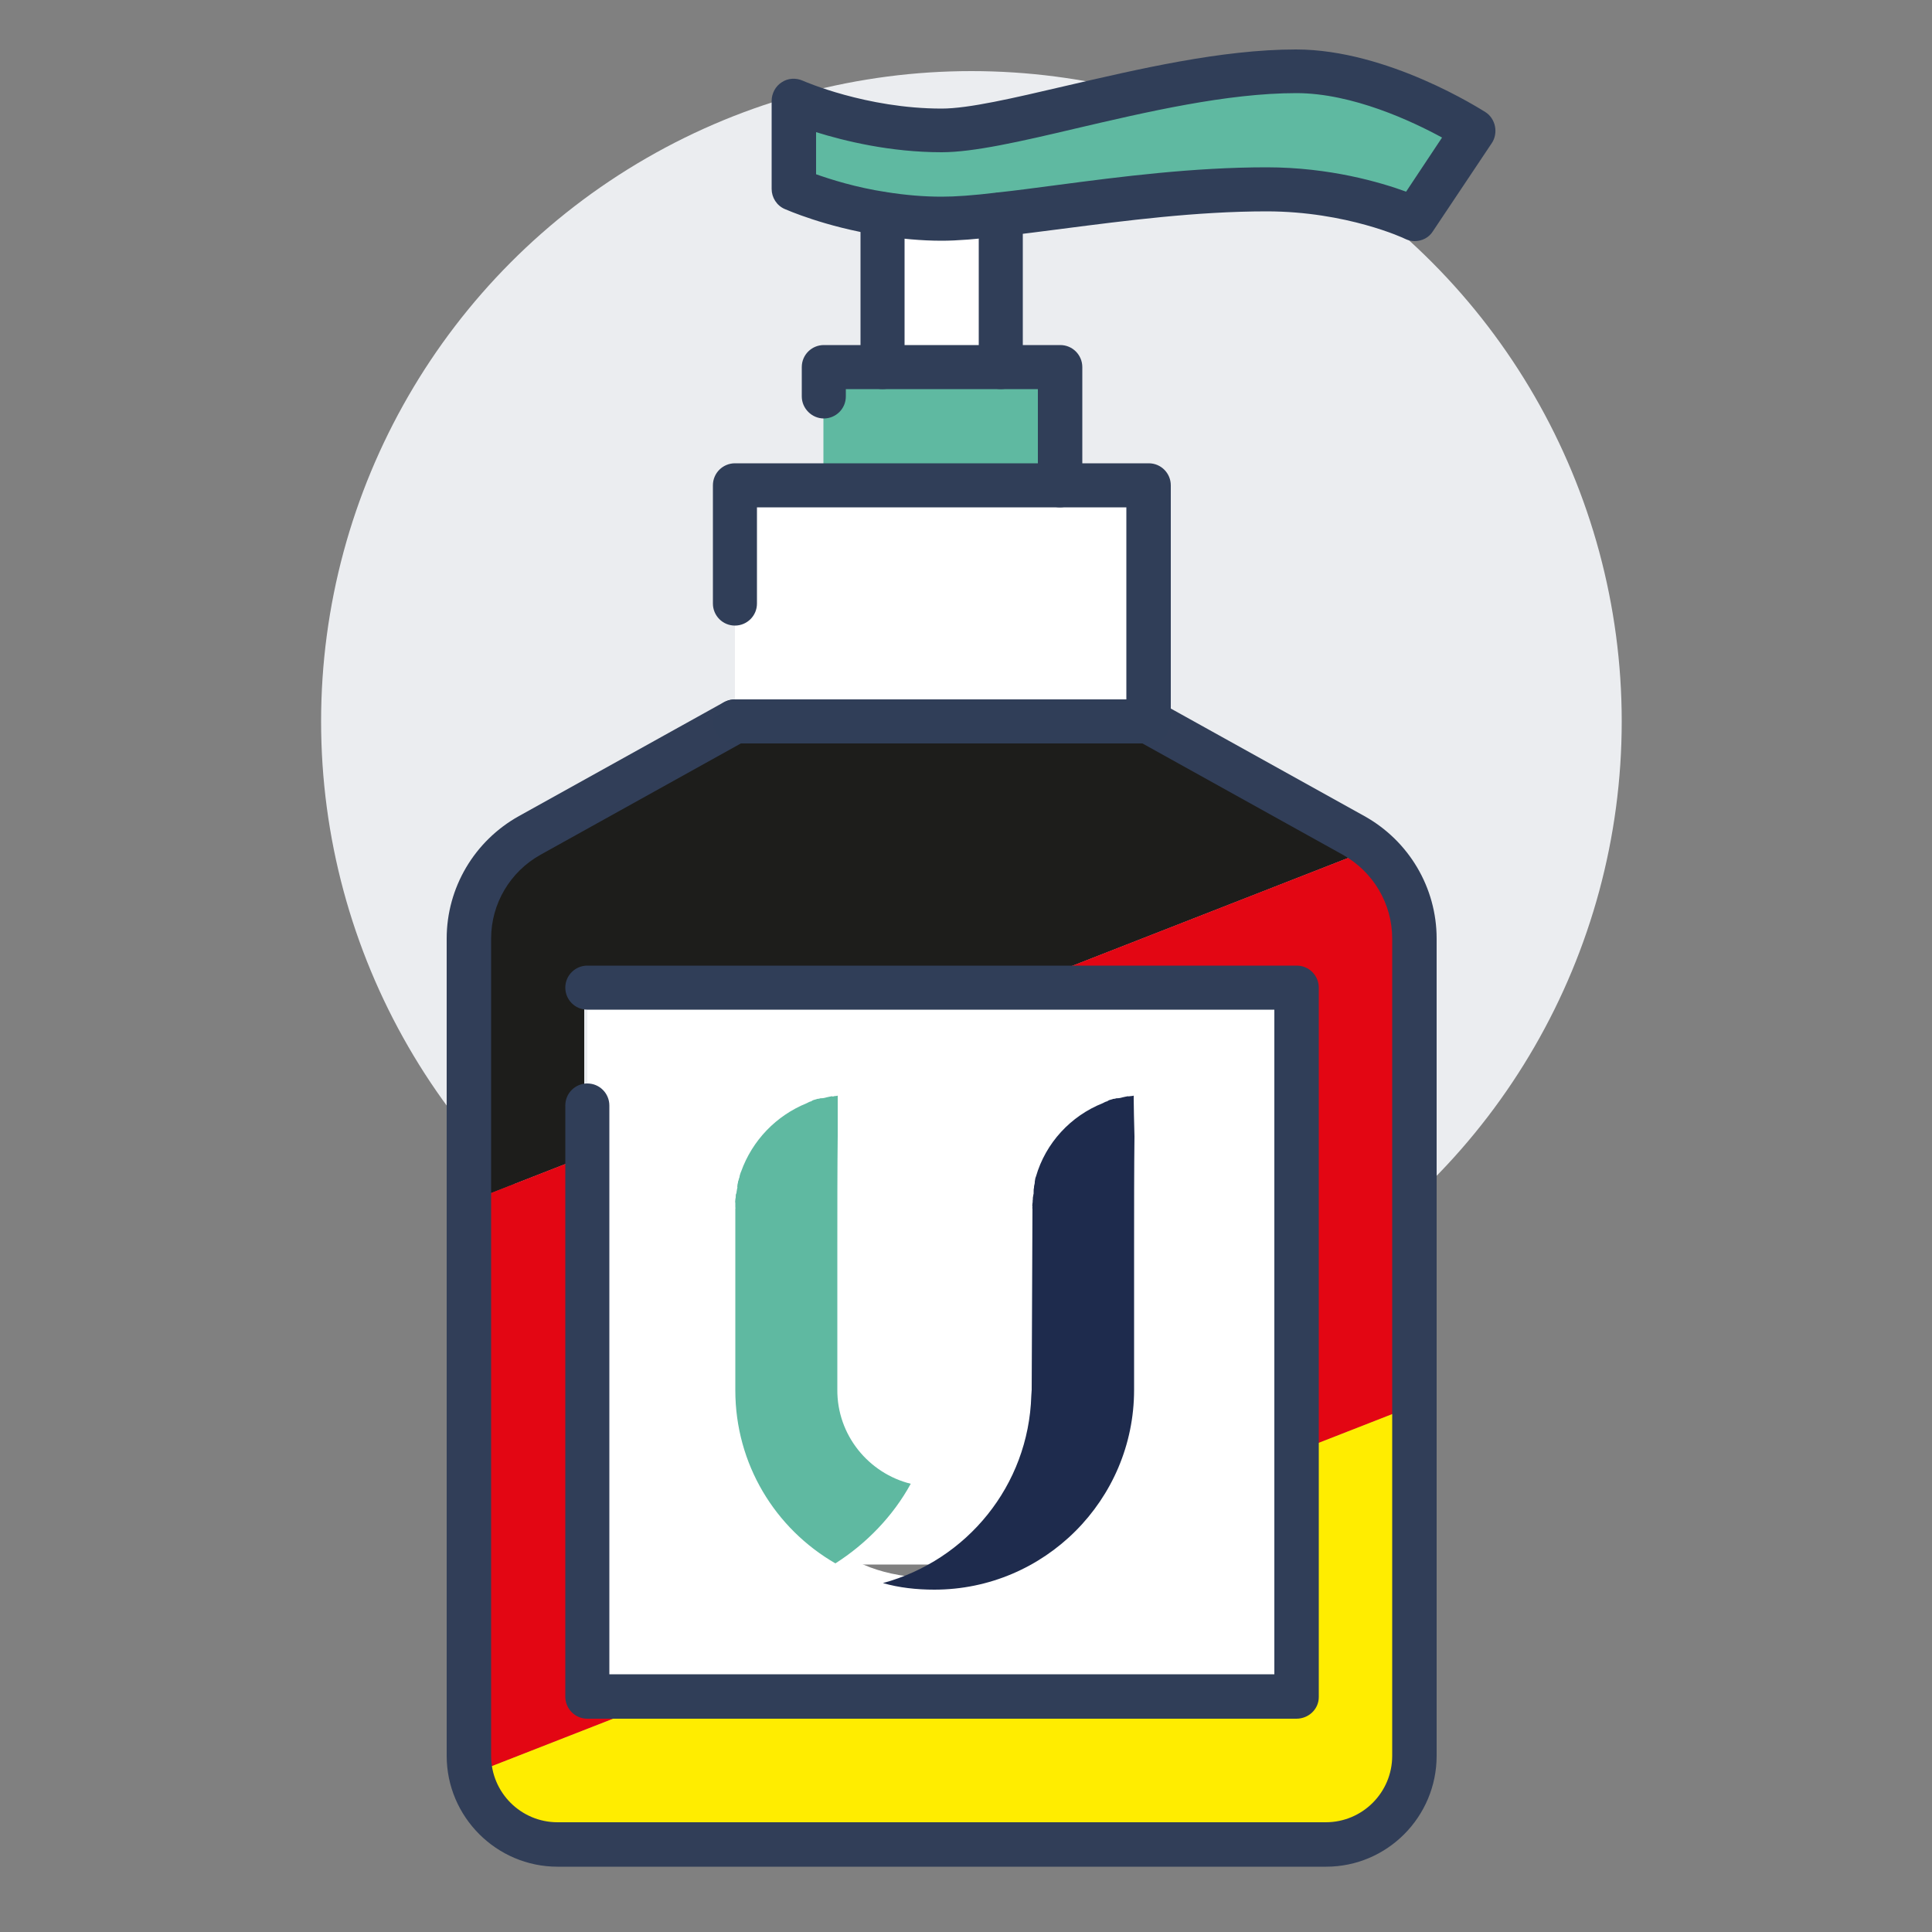
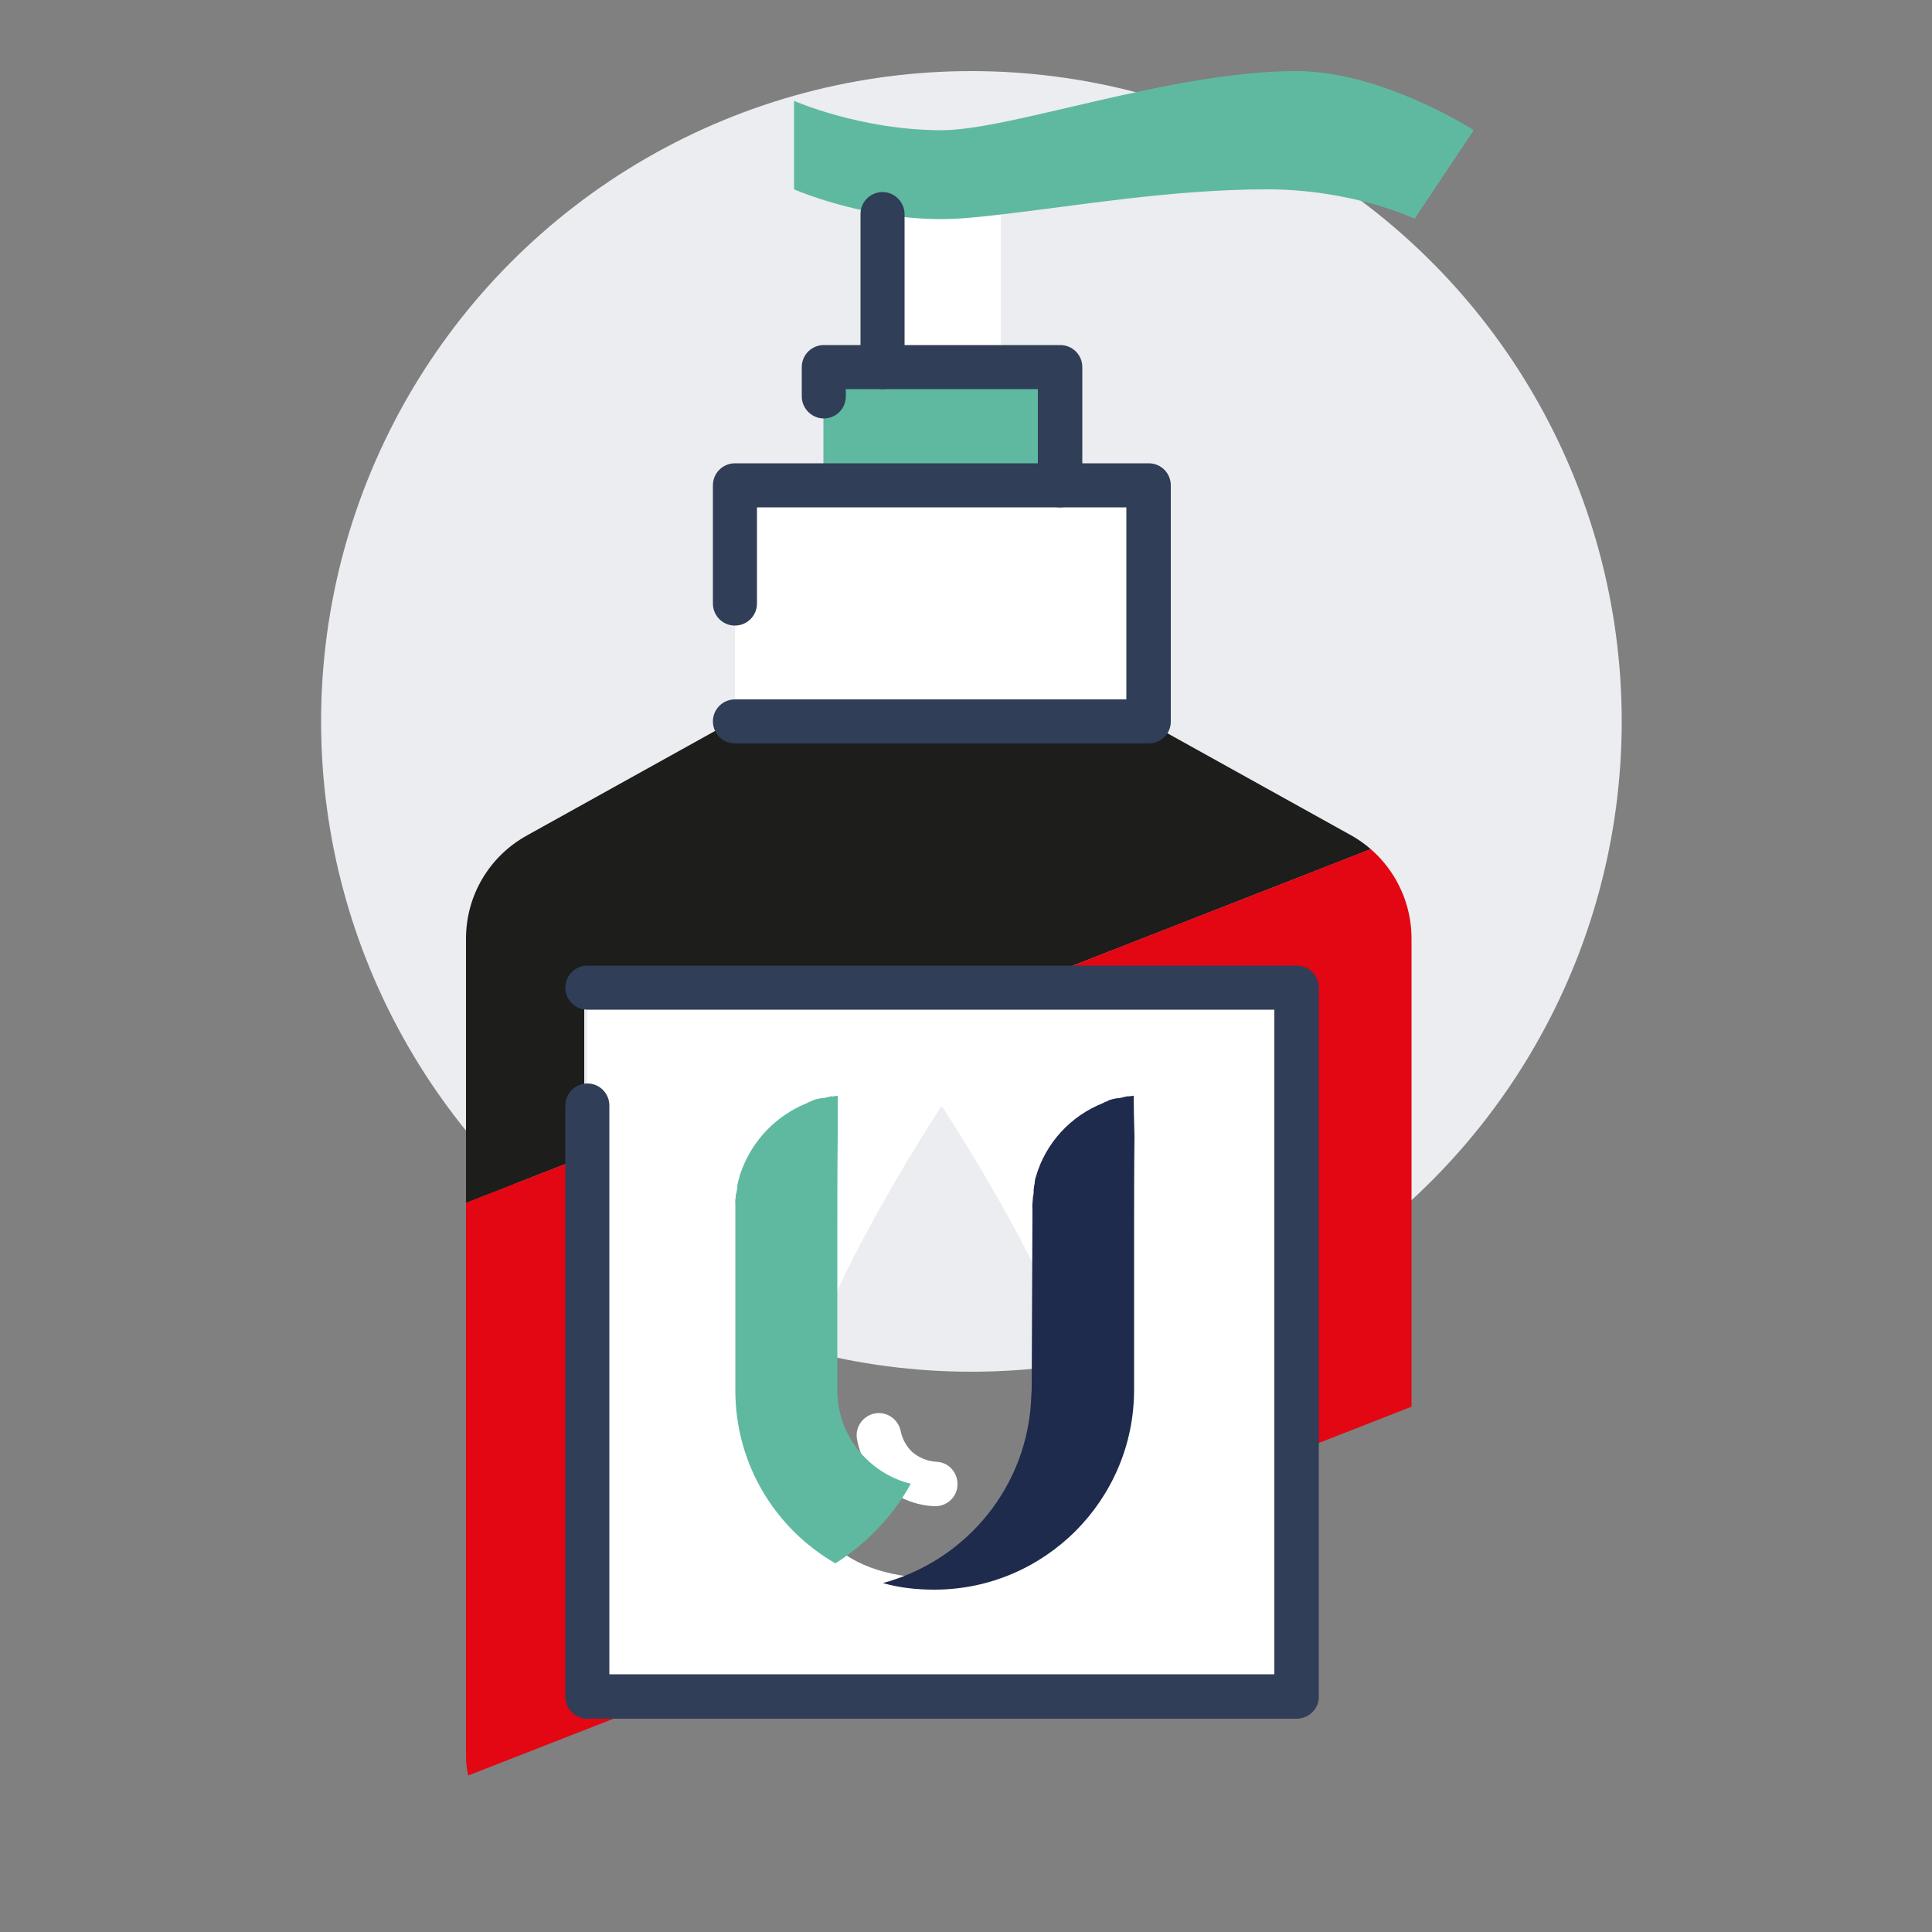
<svg xmlns="http://www.w3.org/2000/svg" xmlns:xlink="http://www.w3.org/1999/xlink" version="1.1" id="Ebene_1" x="0px" y="0px" viewBox="0 0 500 500" style="enable-background:new 0 0 500 500;" xml:space="preserve" width="400" height="400">
  <rect x="0" y="0" width="500" height="500" fill="#808080" stroke="none" />
  <style type="text/css">
	.st0{fill:#EBEDF0;}
	.st1{clip-path:url(#SVGID_00000085228141063806181130000002737206620150569389_);}
	.st2{fill:#1D1D1B;}
	.st3{fill:#E30613;}
	.st4{fill:#FFED00;}
	.st5{fill:#FFFFFF;}
	.st6{fill:#5FB9A1;}
	.st7{fill:#313E58;}
	.st8{fill:#303E58;}
	.st9{fill:#1E2B4D;}
</style>
  <g>
    <circle class="st0" cx="251.4" cy="186.7" r="168.3" />
  </g>
  <g>
    <defs>
      <path id="SVGID_1_" d="M334.7,255.5H151.2v30.6v153h183.6V255.5z M365.3,242.9v211.5c0,12.7-10.2,22.9-22.9,22.9H143.5    c-12.7,0-22.9-10.2-22.9-22.9V242.9c0-11.1,6-21.3,15.8-26.7l53.1-29.5h107.1l53.1,29.5C359.3,221.6,365.3,231.8,365.3,242.9z" />
    </defs>
    <clipPath id="SVGID_00000124849674694405573450000000068277382782774460_">
      <use xlink:href="#SVGID_1_" style="overflow:visible;" />
    </clipPath>
    <g style="clip-path:url(#SVGID_00000124849674694405573450000000068277382782774460_);">
      <rect x="22.5" y="142.1" transform="matrix(0.931 -0.364 0.364 0.931 -64.047 82.558)" class="st2" width="329.3" height="138.3" />
    </g>
    <g style="clip-path:url(#SVGID_00000124849674694405573450000000068277382782774460_);">
      <rect x="72.8" y="270.9" transform="matrix(0.931 -0.364 0.364 0.931 -107.462 109.69)" class="st3" width="329.3" height="138.3" />
    </g>
    <g style="clip-path:url(#SVGID_00000124849674694405573450000000068277382782774460_);">
-       <rect x="123.1" y="399.7" transform="matrix(0.931 -0.364 0.364 0.931 -150.875 136.823)" class="st4" width="329.3" height="138.3" />
-     </g>
+       </g>
  </g>
  <g>
    <path class="st5" d="M152,255.5h183.6v183.6H152v-153V255.5z M243.7,408.5c25.5,0,38.2-11.8,38.2-38.2s-38.2-84.1-38.2-84.1   s-38.2,57.7-38.2,84.1S218.2,408.5,243.7,408.5z" />
  </g>
  <g>
    <polygon class="st5" points="297.3,125.5 297.3,186.7 190.2,186.7 190.2,156.1 190.2,125.5 213.1,125.5 274.3,125.5  " />
  </g>
  <g>
    <path class="st5" d="M259,55.5v39.4h-30.6V55.4c4.7,0.8,9.9,1.3,15.3,1.3C248,56.7,253.2,56.2,259,55.5z" />
  </g>
  <g>
    <path class="st6" d="M243.7,56.7c-5.4,0-10.6-0.5-15.3-1.3C215,53.2,205.5,49,205.5,49V26.1c0,0,17.2,7.6,38.2,7.6   c17.9,0,59.3-15.3,91.8-15.3c22.3,0,45.9,15.3,45.9,15.3l-15.3,22.9c0,0-15.9-7.6-38.2-7.6c-24.8,0-50.2,4.4-68.8,6.5   C253.2,56.2,248,56.7,243.7,56.7z" />
  </g>
  <g>
    <polygon class="st6" points="228.4,94.9 259,94.9 274.3,94.9 274.3,125.5 213.1,125.5 213.1,102.6 213.1,94.9  " />
  </g>
  <g>
    <g>
-       <path class="st7" d="M343.2,483.1H144.3c-15.8,0-28.7-12.9-28.7-28.7V242.9c0-13.2,7.2-25.3,18.7-31.7l53.1-29.5    c2.8-1.5,6.3-0.5,7.8,2.2s0.5,6.3-2.2,7.8l-53.1,29.5c-7.9,4.4-12.8,12.7-12.8,21.7v211.5c0,9.5,7.7,17.2,17.2,17.2h198.8    c9.5,0,17.2-7.7,17.2-17.2V242.9c0-9-4.9-17.3-12.8-21.7l-53.1-29.5c-2.8-1.5-3.8-5-2.2-7.8c1.5-2.8,5-3.8,7.8-2.2l53.1,29.5    c11.5,6.4,18.7,18.5,18.7,31.7v211.5C371.8,470.2,359,483.1,343.2,483.1z" />
-     </g>
+       </g>
    <g>
      <path class="st8" d="M297.3,192.4H190.2c-3.2,0-5.7-2.6-5.7-5.7c0-3.2,2.6-5.7,5.7-5.7h101.3v-49.7h-95.6v24.9    c0,3.2-2.6,5.7-5.7,5.7c-3.2,0-5.7-2.6-5.7-5.7v-30.6c0-3.2,2.6-5.7,5.7-5.7h107.1c3.2,0,5.7,2.6,5.7,5.7v61.2    C303,189.9,300.4,192.4,297.3,192.4z" />
    </g>
    <g>
      <path class="st8" d="M274.3,131.3c-3.2,0-5.7-2.6-5.7-5.7v-24.9h-49.7v1.9c0,3.2-2.6,5.7-5.7,5.7s-5.7-2.6-5.7-5.7v-7.6    c0-3.2,2.6-5.7,5.7-5.7h61.2c3.2,0,5.7,2.6,5.7,5.7v30.6C280.1,128.7,277.5,131.3,274.3,131.3z" />
    </g>
    <g>
-       <path class="st8" d="M259,100.7c-3.2,0-5.7-2.6-5.7-5.7V55.5c0-3.2,2.6-5.7,5.7-5.7s5.7,2.6,5.7,5.7v39.4    C264.8,98.1,262.2,100.7,259,100.7z" />
-     </g>
+       </g>
    <g>
      <path class="st8" d="M228.4,100.7c-3.2,0-5.7-2.6-5.7-5.7V55.4c0-3.2,2.6-5.7,5.7-5.7s5.7,2.6,5.7,5.7v39.5    C234.2,98.1,231.6,100.7,228.4,100.7z" />
    </g>
    <g>
-       <path class="st8" d="M366.1,62.4c-0.8,0-1.7-0.2-2.5-0.6c-0.1-0.1-15.1-7.1-35.8-7.1c-18.1,0-36.5,2.4-52.8,4.5    c-5.5,0.7-10.7,1.4-15.4,1.9c-7,0.8-11.9,1.2-15.9,1.2c-5.2,0-10.6-0.5-16.2-1.4c-14-2.2-23.9-6.6-24.4-6.8    c-2.1-0.9-3.4-3-3.4-5.2V26.1c0-1.9,1-3.8,2.6-4.8c1.6-1.1,3.7-1.2,5.5-0.4c0.2,0.1,16.4,7.2,35.9,7.2c7,0,18.5-2.7,31.8-5.8    c19-4.4,40.6-9.5,59.9-9.5c23.8,0,48,15.6,49,16.2c1.3,0.8,2.2,2.2,2.5,3.7c0.3,1.5,0,3.1-0.8,4.3l-15.3,22.9    C369.8,61.5,368,62.4,366.1,62.4z M211.2,45.1c3.7,1.3,10.2,3.4,18.1,4.6c0,0,0,0,0,0c5,0.8,9.8,1.2,14.4,1.2    c3.5,0,8-0.3,14.6-1.1c4.7-0.5,9.8-1.2,15.2-1.9c16.6-2.2,35.4-4.6,54.3-4.6c16.4,0,29.5,3.9,36.1,6.3l9.3-14    c-7.7-4.2-23.2-11.5-37.7-11.5c-18,0-38.9,4.9-57.3,9.2c-14,3.3-26.2,6.1-34.5,6.1c-13.3,0-25.1-2.9-32.5-5.2V45.1z" />
-     </g>
+       </g>
    <g>
      <path class="st8" d="M335.5,444.8H152c-3.2,0-5.7-2.6-5.7-5.7v-153c0-3.2,2.6-5.7,5.7-5.7c3.2,0,5.7,2.6,5.7,5.7v147.2h172.1    V261.3H152c-3.2,0-5.7-2.6-5.7-5.7c0-3.2,2.6-5.7,5.7-5.7h183.6c3.2,0,5.7,2.6,5.7,5.7v183.6C341.3,442.3,338.7,444.8,335.5,444.8    z" />
    </g>
    <g>
      <path class="st5" d="M242.1,389.8c-0.1,0-0.2,0-0.3,0c-4.8-0.2-9.5-2.1-13.2-5.3c0,0-0.1-0.1-0.1-0.1c-3.5-3.2-5.9-7.4-6.7-11.9    c-0.6-3.1,1.5-6.1,4.6-6.7c3.1-0.6,6.1,1.5,6.7,4.6c0.4,2,1.5,4,3,5.4c1.8,1.5,4,2.4,6.2,2.5c3.2,0.1,5.6,2.8,5.5,6    C247.7,387.4,245.1,389.8,242.1,389.8z" />
    </g>
  </g>
  <g>
-     <rect x="193.1" y="270.8" class="st5" width="104.2" height="134.1" />
-   </g>
+     </g>
  <g>
    <g>
      <path class="st9" d="M293.4,284.3l0-0.8c0,0,0,0-0.1,0.1c-0.3,0-0.6,0.1-0.9,0.1c-0.2,0-0.4,0.1-0.5,0c-0.4,0.1-0.6,0.1-1,0.2    c-0.1,0.1-0.3,0-0.4,0.1c-0.4,0.1-0.7,0.2-1.1,0.2c-0.1,0.1-0.3,0-0.3,0c-0.4,0.1-0.7,0.2-1.1,0.2c-0.1,0.1-0.1,0.1-0.2,0.1    c-0.4,0.1-0.8,0.2-1.1,0.4l-0.1,0.1c-0.5,0.1-0.8,0.3-1.2,0.5l0,0c-8.3,3.3-14.8,10.3-17.3,19l0,0c-0.2,0.4-0.2,0.8-0.3,1.3    c0,0,0,0,0,0.2c0,0.4-0.2,0.8-0.2,1.2l0,0.2c-0.1,0.3-0.1,0.7-0.1,1.2c0,0.2,0,0.2,0,0.3c-0.1,0.3-0.1,0.7-0.2,1.1    c0,0.2,0,0.3,0,0.4c-0.1,0.3,0,0.7-0.1,1c0,0.3-0.1,0.6,0,0.9c0,0.2-0.1,0.3,0,0.5l-0.2,46.9l0,0c0,0.5-0.1,1-0.1,1.5    c-0.7,23.3-16.7,42.6-38.4,48.5c4.2,1.2,8.7,1.7,13.3,1.7c28.5,0,51.7-23.2,51.7-51.7l0,0c0-7.9,0-22.1,0-36.3    c0-10.6,0-21.3,0.1-29.3C293.5,289.9,293.4,286.6,293.4,284.3" />
    </g>
    <g>
      <path class="st6" d="M235.7,384c-10.9-2.7-19.1-12.6-19-24.4l0,0c0-7.9,0-22.1,0-36.3c0-10.6,0-21.3,0.1-29.3c0-4,0-7.4,0-9.7    l0-0.8c0,0,0,0-0.1,0.1c-0.3,0-0.6,0.1-0.9,0.1c-0.1,0.1-0.4,0.1-0.5,0c-0.4,0.1-0.6,0.1-1,0.2c-0.1,0.1-0.3,0-0.4,0.1    c-0.4,0.1-0.7,0.2-1.1,0.2c-0.1,0.1-0.3,0-0.3,0c-0.4,0.1-0.7,0.2-1.1,0.2c-0.1,0.1-0.1,0.1-0.2,0.1c-0.4,0.1-0.8,0.2-1.1,0.4    L210,285c-0.5,0.1-0.8,0.3-1.2,0.5l0,0c-7.9,3.2-14.1,9.6-17,17.7l0,0c-0.2,0.4-0.3,0.9-0.4,1.2c0,0,0,0,0,0.2    c-0.2,0.4-0.2,0.8-0.4,1.2l0,0.2c-0.1,0.3-0.2,0.8-0.2,1.2c0.1,0.1,0,0.2,0,0.3c-0.1,0.3-0.1,0.7-0.2,1.1c0,0.2,0,0.3-0.1,0.3    c-0.1,0.3-0.1,0.7-0.1,1c0,0.2-0.1,0.3-0.1,0.6s-0.1,0.6,0,0.8c0,0.4,0,0.8,0,1.2c0.1,0.1,0,0.2,0,0.3l0,47    c0,19.1,10.3,35.8,25.9,44.8C224.2,399.5,231.1,392.4,235.7,384" />
    </g>
  </g>
</svg>